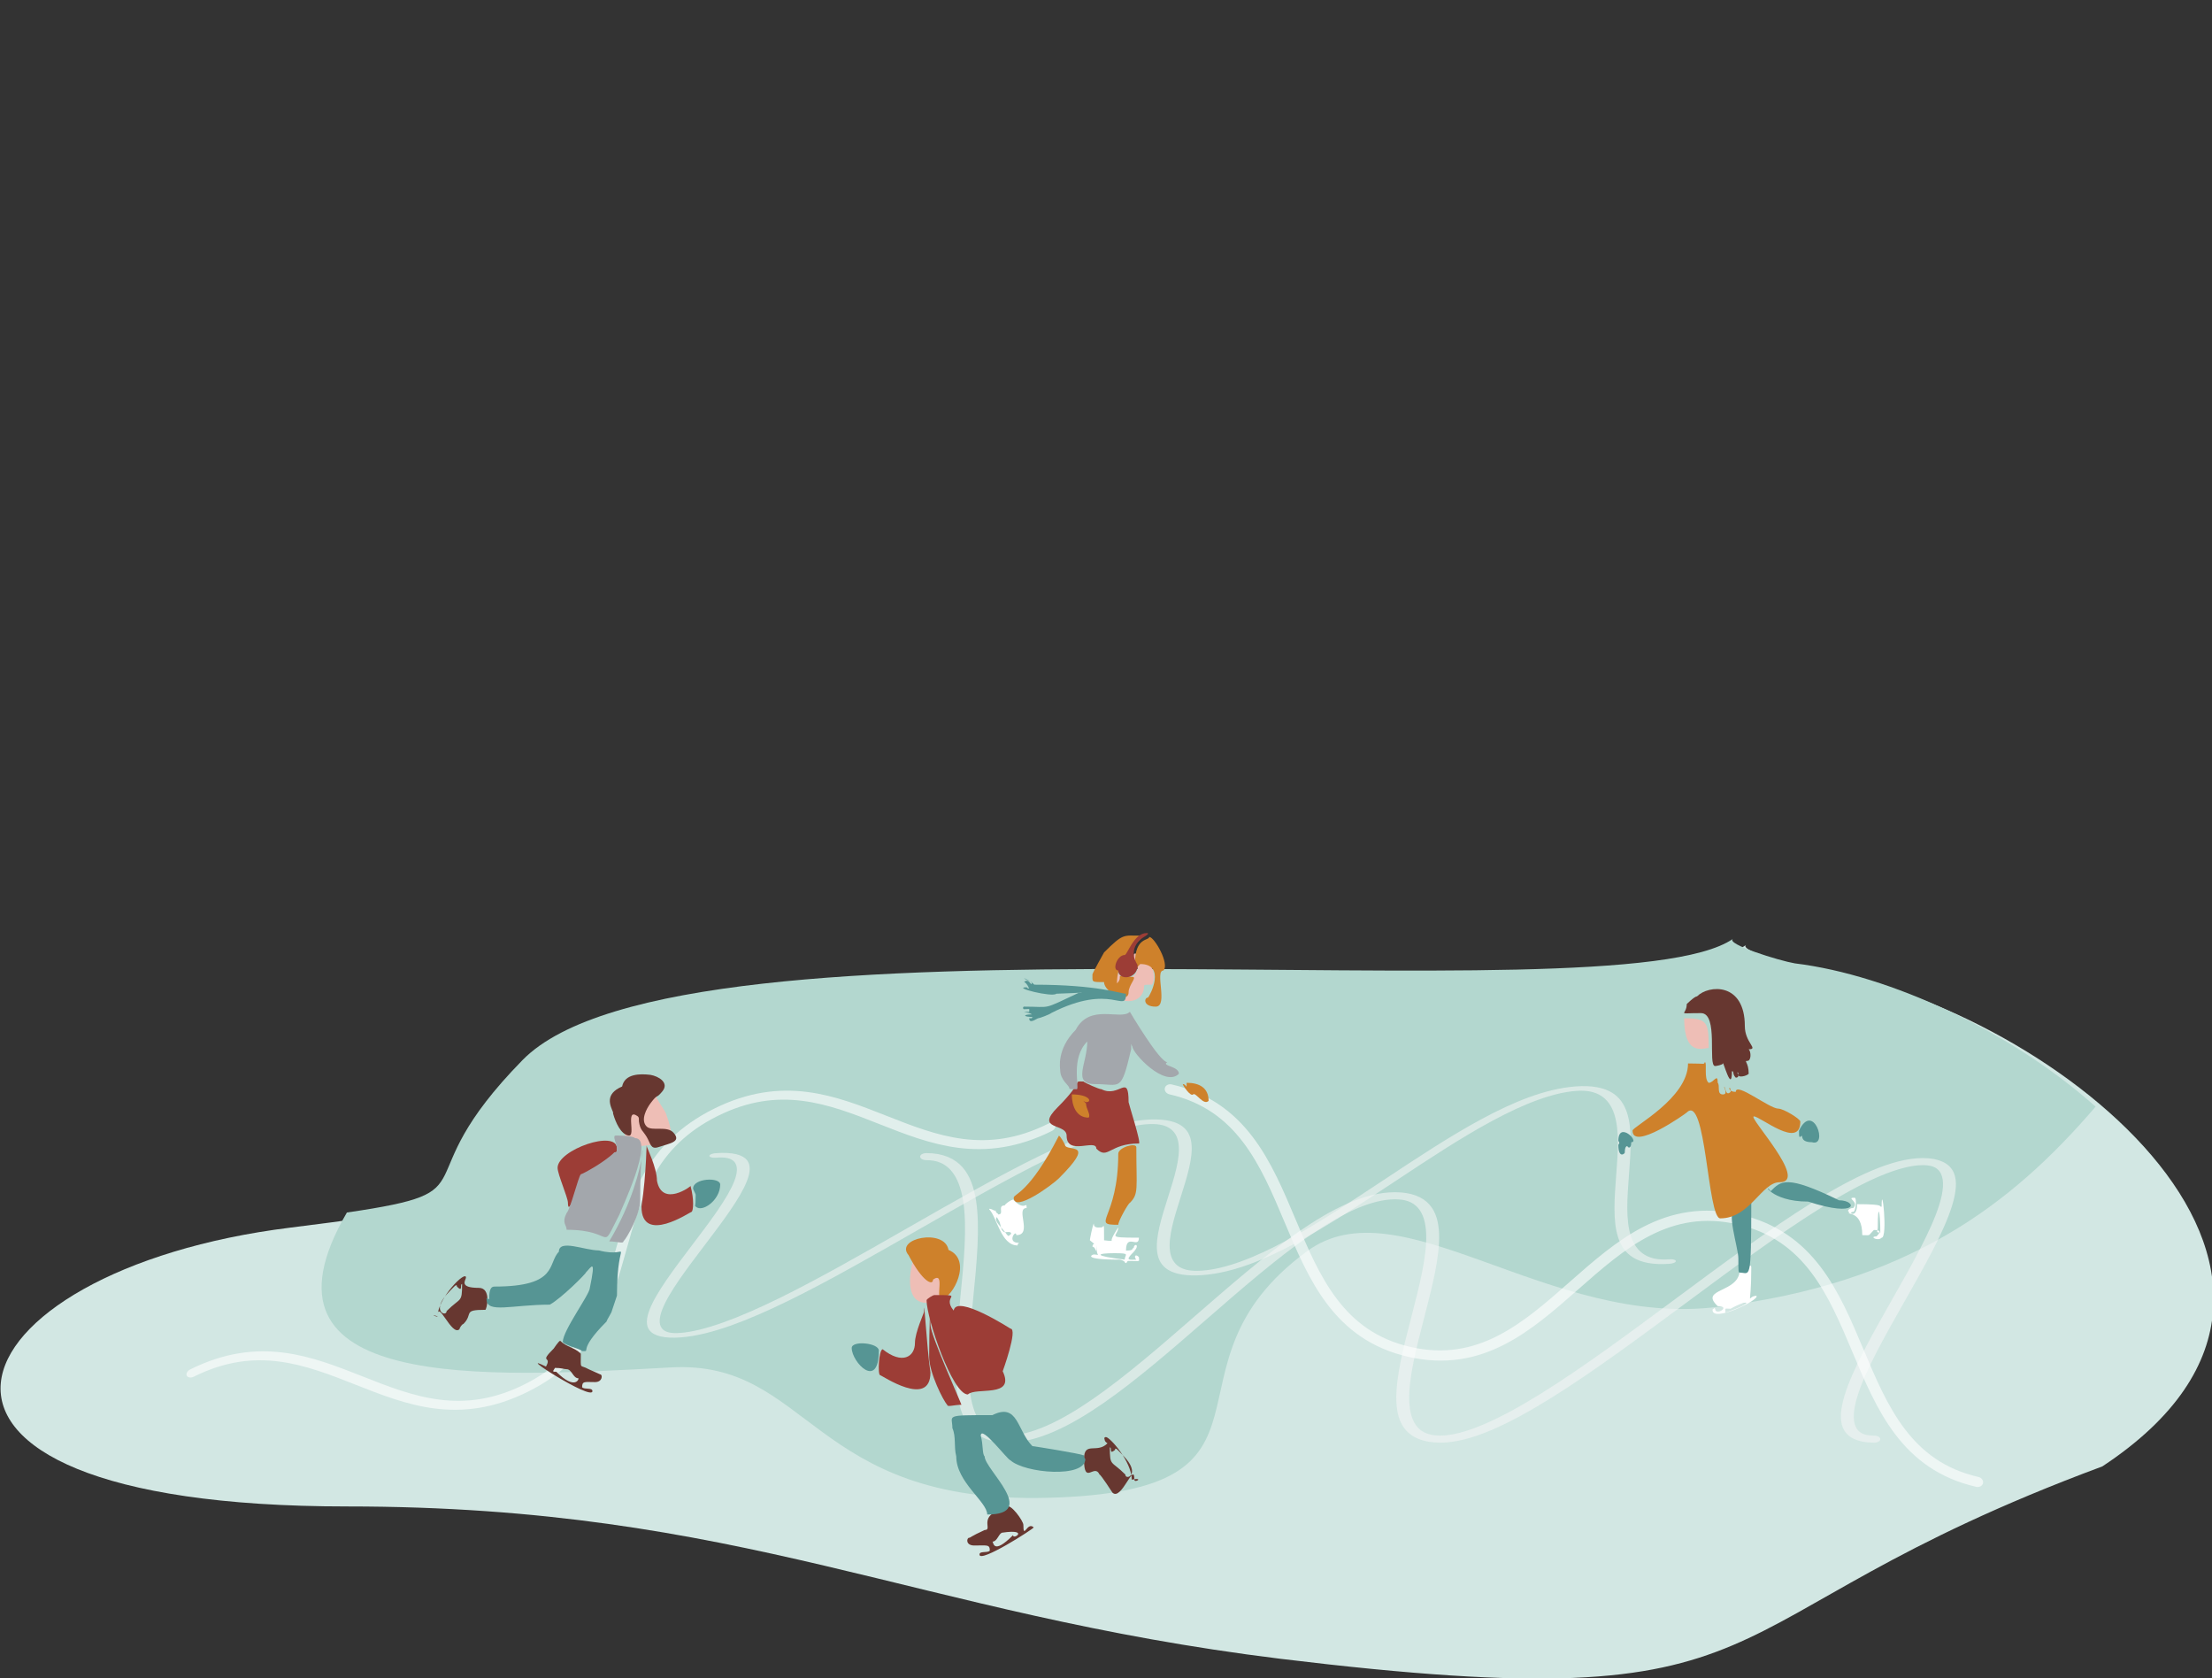
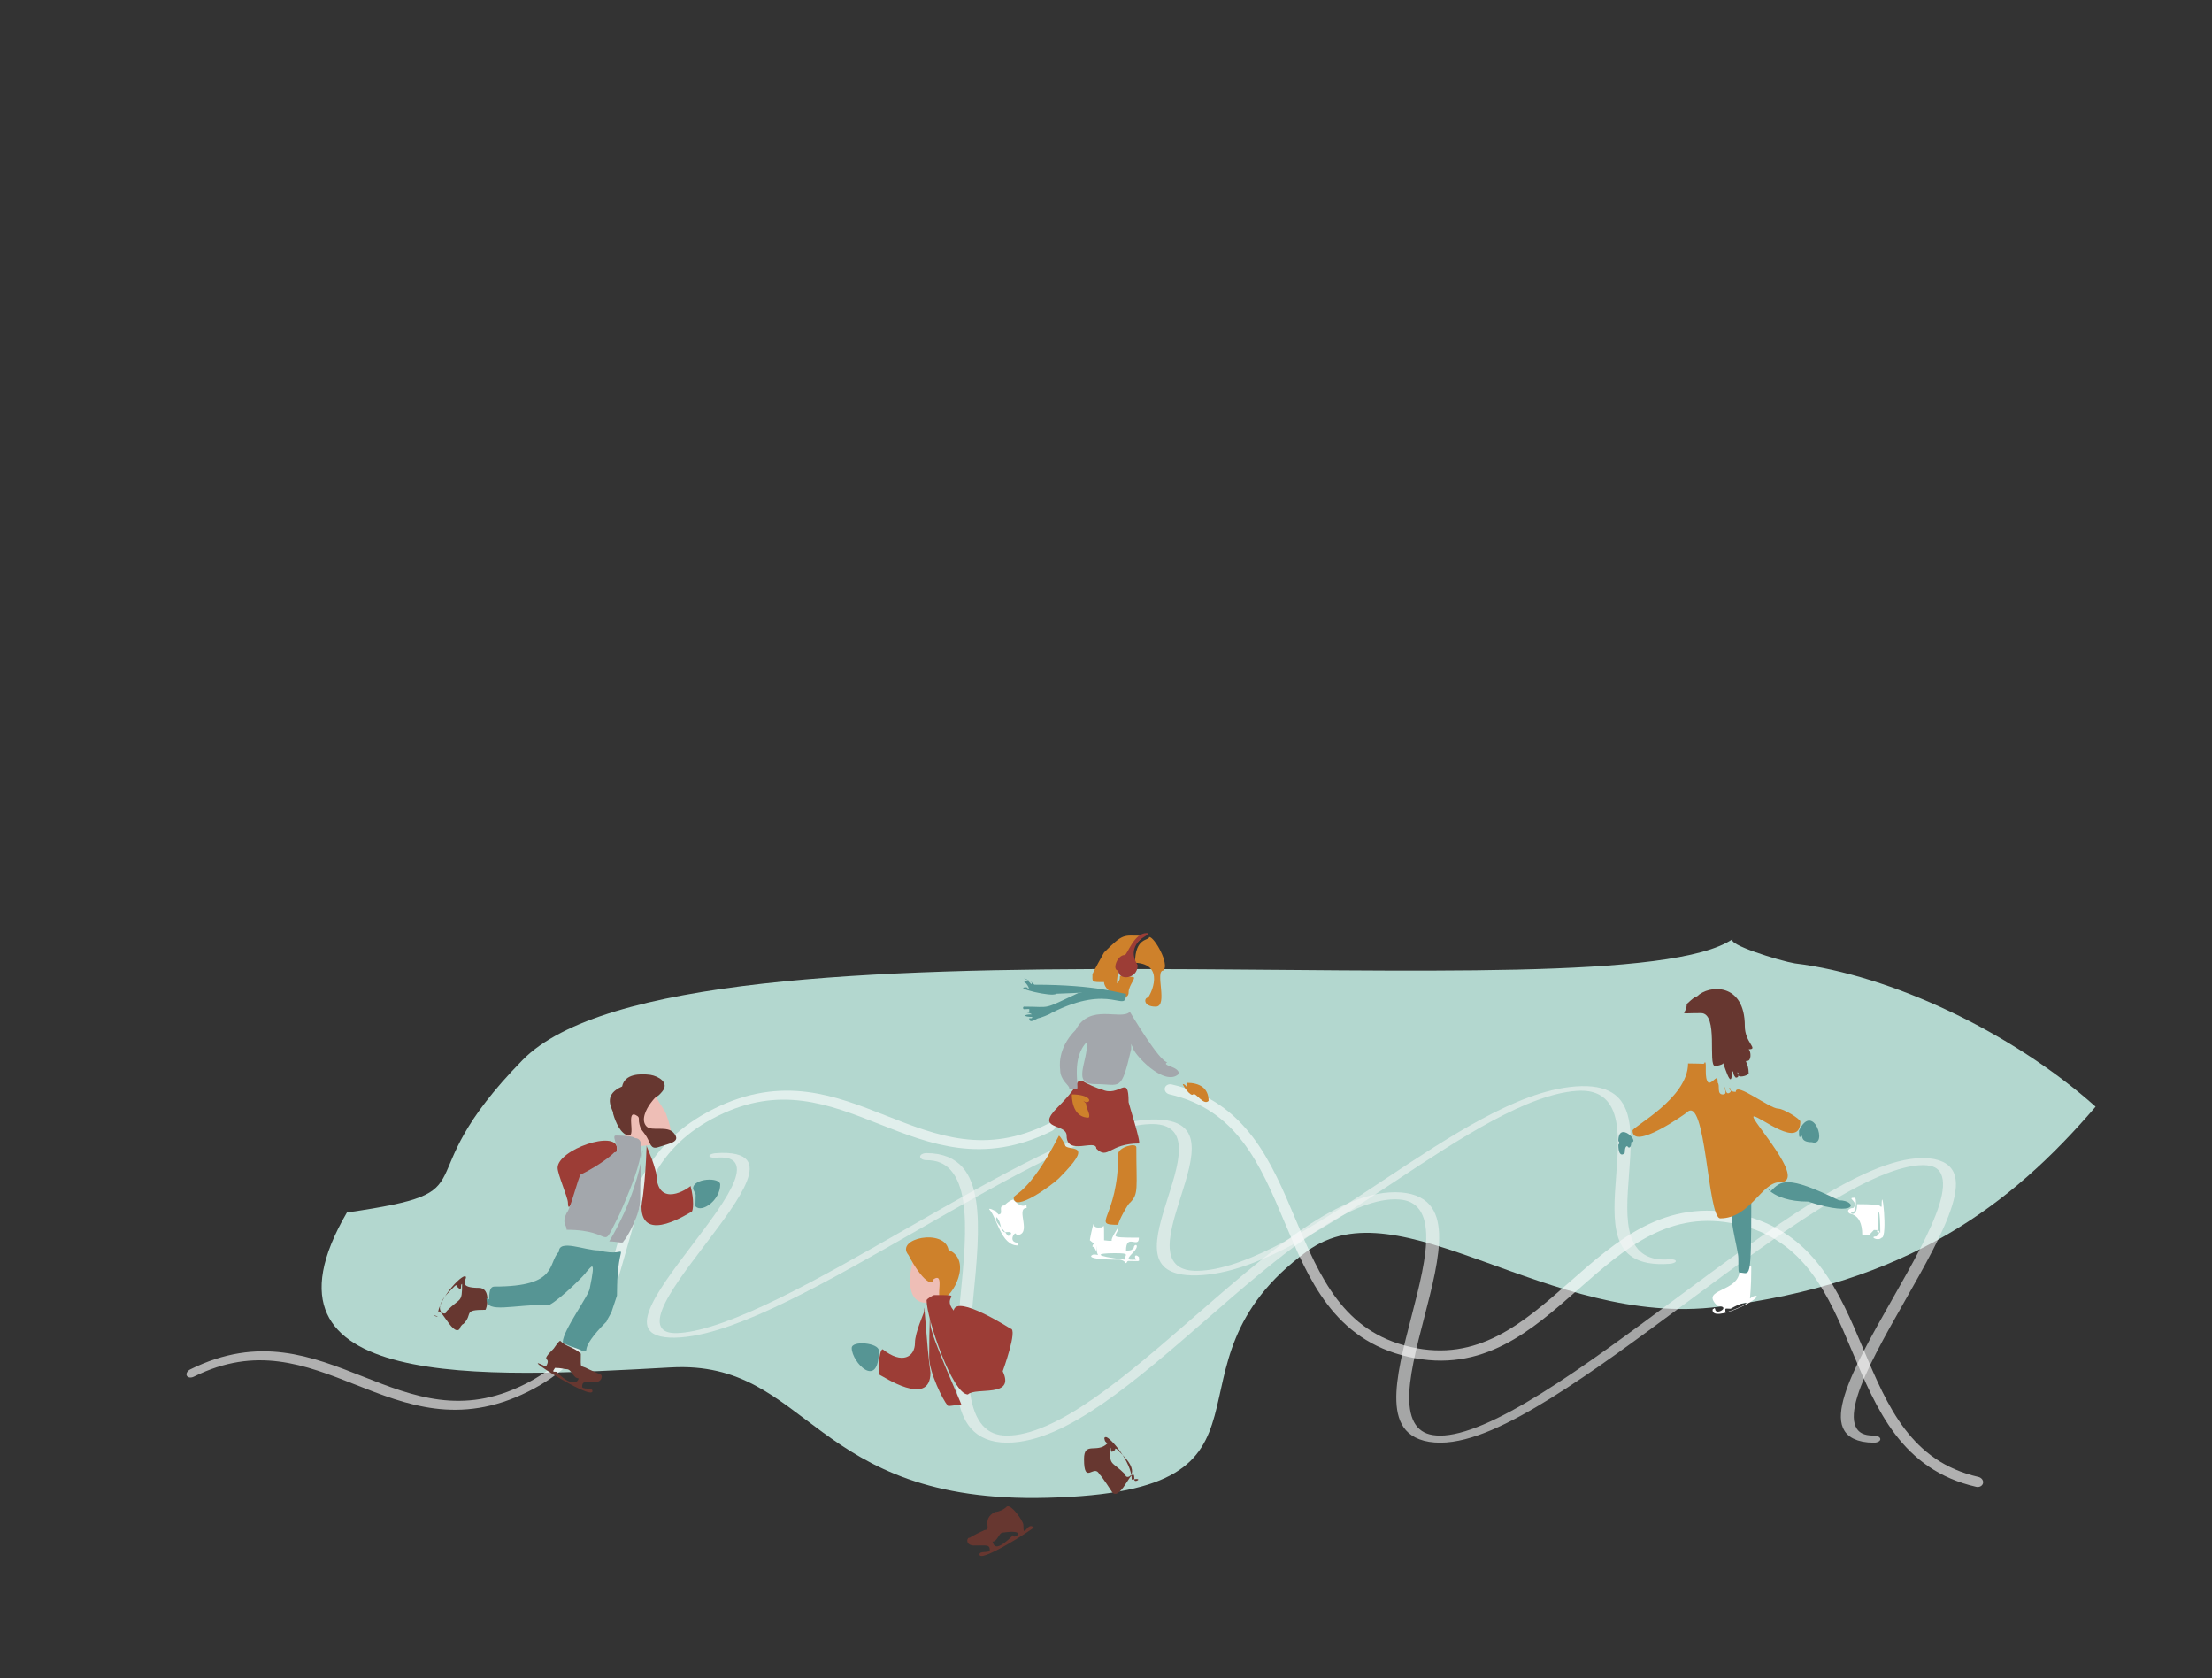
<svg xmlns="http://www.w3.org/2000/svg" id="etfsuwf7l7no1" viewBox="0 0 171.4 130" shape-rendering="geometricPrecision" text-rendering="geometricPrecision" width="171.4" height="130">
  <rect x="0" y="0" width="171.4" height="130" fill="#333333" stroke="none" />
  <style>#etfsuwf7l7no9_to {animation: etfsuwf7l7no9_to__to 8000ms linear infinite normal forwards}@keyframes etfsuwf7l7no9_to__to { 0% {transform: translate(44.4px,95.729px)} 50% {transform: translate(130.071px,85.873px)} 97.5% {transform: translate(44.4px,95.729px)} 100% {transform: translate(44.4px,95.729px)} }#etfsuwf7l7no9_ts {animation: etfsuwf7l7no9_ts__ts 8000ms linear infinite normal forwards}@keyframes etfsuwf7l7no9_ts__ts { 0% {transform: scale(1,1)} 47.5% {transform: scale(1,1)} 50% {transform: scale(-1,1)} 90% {transform: scale(-1,1)} 97.5% {transform: scale(1,1)} 100% {transform: scale(1,1)} }#etfsuwf7l7no21_ts {animation: etfsuwf7l7no21_ts__ts 8000ms linear infinite normal forwards}@keyframes etfsuwf7l7no21_ts__ts { 0% {transform: translate(85.2px,85.787px) scale(1,1);animation-timing-function: cubic-bezier(0.42,0,0.58,1)} 12.5% {transform: translate(85.2px,85.787px) scale(-1,1);animation-timing-function: cubic-bezier(0.42,0,0.58,1)} 25% {transform: translate(85.2px,85.787px) scale(1,1);animation-timing-function: cubic-bezier(0.42,0,0.58,1)} 47.5% {transform: translate(85.2px,85.787px) scale(1,1);animation-timing-function: cubic-bezier(0.42,0,0.58,1)} 50% {transform: translate(85.2px,85.787px) scale(1,1);animation-timing-function: cubic-bezier(0.42,0,0.58,1)} 62.5% {transform: translate(85.2px,85.787px) scale(-1,1);animation-timing-function: cubic-bezier(0.42,0,0.58,1)} 75% {transform: translate(85.2px,85.787px) scale(1,1)} 100% {transform: translate(85.2px,85.787px) scale(1,1)} }#etfsuwf7l7no36_to {animation: etfsuwf7l7no36_to__to 8000ms linear infinite normal forwards}@keyframes etfsuwf7l7no36_to__to { 0% {transform: translate(135px,89.55px)} 15% {transform: translate(118.034px,105.942px)} 40% {transform: translate(118.034px,105.942px)} 42.5% {transform: translate(118.034px,105.942px)} 60% {transform: translate(82.417px,104.196px)} 100% {transform: translate(135px,89.55px)} }#etfsuwf7l7no36_ts {animation: etfsuwf7l7no36_ts__ts 8000ms linear infinite normal forwards}@keyframes etfsuwf7l7no36_ts__ts { 0% {transform: scale(1,1)} 5% {transform: scale(0.481,1)} 15% {transform: scale(0.481,1)} 17.5% {transform: scale(1,1)} 67.5% {transform: scale(1,1)} 70% {transform: scale(-1,1)} 90% {transform: scale(-1,1)} 100% {transform: scale(1,1)} }#etfsuwf7l7no47_to {animation: etfsuwf7l7no47_to__to 8000ms linear infinite normal forwards}@keyframes etfsuwf7l7no47_to__to { 0% {transform: translate(77.1px,108.171px)} 12.5% {transform: translate(77.1px,108.171px)} 15% {transform: translate(77.1px,108.171px)} 25% {transform: translate(77.1px,108.171px)} 27.5% {transform: translate(77.1px,108.171px)} 40% {transform: translate(116.2px,109.829px)} 42.5% {transform: translate(116.2px,109.829px)} 60% {transform: translate(80.583px,108.083px)} 70% {transform: translate(80.583px,108.083px)} 72.5% {transform: translate(80.583px,108.083px)} 100% {transform: translate(77.1px,108.171px)} }#etfsuwf7l7no47_ts {animation: etfsuwf7l7no47_ts__ts 8000ms linear infinite normal forwards}@keyframes etfsuwf7l7no47_ts__ts { 0% {transform: scale(1,1)} 25% {transform: scale(1,1)} 27.5% {transform: scale(-1,1)} 37.5% {transform: scale(-1,1)} 40% {transform: scale(1,1)} 70% {transform: scale(1,1)} 72.5% {transform: scale(-1,1)} 87.5% {transform: scale(-1,1)} 100% {transform: scale(1,1)} }</style>
  <g id="etfsuwf7l7no2">
-     <path id="etfsuwf7l7no3" d="M135.3,73.2C126.1,79.6,53.9,69.9,41.5,82.6C30.8,93.6,41.6,92.7,22.5,95.1C-4.1,98.4,-12.2,116.7,26.9,116.7C57.5,116.7,70.8,125,99.2,128.5C140.3,133.5,130.3,125.7,162.9,113.6C185.8,98.5,157.8,77.3,140.1,75.1C138.9,74.9,134.7,73.6,135.3,73.2Z" clip-rule="evenodd" fill="rgb(210,231,227)" fill-rule="evenodd" stroke="none" stroke-width="1" />
    <path id="etfsuwf7l7no4" d="M135.3,73.2C126.1,79.6,53.9,69.9,41.5,82.6C32,92.3,39.5,92.7,27.9,94.4C19.8,108.3,38.5,107.2,53,106.4C63.8,105.8,63.8,117,82.2,116.5C102.2,116,90,106.4,102.3,97.4C109.5,92.1,121,103.4,134.2,101.7C148.8,99.9,156.8,93.9,163.4,86.2C156.9,80.4,147.5,76,140.1,75.1C138.9,74.9,134.7,73.6,135.3,73.2Z" transform="matrix(1 0 0 1 -1.02 -0.47)" clip-rule="evenodd" fill="rgb(179,215,207)" fill-rule="evenodd" stroke="none" stroke-width="1" />
    <path id="etfsuwf7l7no5" d="M23.347,41.93C31.741,41.93,21.184,81.791,29.577,81.791C37.971,81.791,51.256,47.449,59.65,47.449C68.044,47.449,54.77,81.791,63.152,81.791C71.535,81.791,92.145,42.63,100.55,42.63C108.955,42.63,88.345,81.791,96.75,81.791" transform="matrix(1 0 0 0.549 48.45 66.582)" fill="none" stroke="rgb(244,245,246)" stroke-width="1" stroke-opacity="0.59" stroke-linecap="round" stroke-linejoin="round" />
    <path id="etfsuwf7l7no6" d="M12.79,40C25.19,40,25.19,60,37.59,60C49.99,60,50,40,62.4,40C74.8,40,74.8,60,87.21,60" transform="matrix(0.818 -0.407 0.28 0.563 -6.781 89.05)" fill="none" stroke="rgb(255,255,255)" stroke-width="1" stroke-opacity="0.61" stroke-linecap="round" stroke-linejoin="round" />
    <path id="etfsuwf7l7no7" d="M12.79,40C25.19,40,25.19,60,37.59,60C49.99,60,50,40,62.4,40C74.8,40,74.8,60,87.21,60" transform="matrix(-0.887 -0.203 0.175 -0.765 157.558 147.994)" fill="none" stroke="rgb(255,255,255)" stroke-width="1" stroke-opacity="0.61" stroke-linecap="round" stroke-linejoin="round" />
    <path id="etfsuwf7l7no8" d="M23.347,41.93C31.741,41.93,21.184,81.791,29.577,81.791C37.971,81.791,51.256,47.449,59.65,47.449C68.044,47.449,54.77,81.791,63.152,81.791C71.535,81.791,92.145,42.63,100.55,42.63C108.955,42.63,88.345,81.791,96.75,81.791" transform="matrix(-0.992 0.077 -0.027 -0.348 153.649 110.522)" fill="none" stroke="rgb(244,245,246)" stroke-width="1" stroke-opacity="0.59" stroke-linecap="round" stroke-linejoin="round" />
  </g>
  <g id="etfsuwf7l7no9_to" transform="translate(44.4,95.729)">
    <g id="etfsuwf7l7no9_ts" transform="scale(1,1)">
      <g id="etfsuwf7l7no9" transform="translate(-44.4,-95.729)">
        <g id="etfsuwf7l7no10" transform="matrix(1 0 0 1 -10.794 -12.533)">
          <path id="etfsuwf7l7no11" d="M59.8,97.8L61.3,96.4L61.3,96.6C61.4,97.4,62.3,98.5,62.4,98.8C62.5,99.2,63.5,101.2,61.7,101.2C60.4,101.2,59.2,101.9,59.2,100.1C59.3,99.4,59.3,98.3,59.8,97.8Z" clip-rule="evenodd" fill="rgb(238,190,182)" fill-rule="evenodd" stroke="none" stroke-width="1" />
          <path id="etfsuwf7l7no12" d="M60.2,99C59.2,98.3,60.1,100.6,59.5,100.5C58.9,100.4,58.5,99.5,58.3,98.8L58.3,98.7C58.1,98.2,57.6,97.3,59,96.7C59.2,95.7,60.4,95.7,61.2,95.8C61.8,95.9,62.7,96.4,62.1,97.1C61.6,97.7,61.8,97.2,61.2,98C60.9,98.4,60.4,99.3,60.9,99.8C61.3,100.2,62.5,99.7,63,100.3C63.6,101,62.7,101.1,61.8,101.4C61.2,101.6,61.2,101.1,60.9,100.6C60.6,100.1,60.4,100.1,60.3,99.4C60.3,99.1,60.3,99.1,60.2,99Z" clip-rule="evenodd" fill="rgb(103,55,48)" fill-rule="evenodd" stroke="none" stroke-width="1" />
          <path id="etfsuwf7l7no13" d="M54,103C54,103.5,54.8,105.3,54.8,105.7C54.8,107,55.7,104,55.8,103.9C55.8,103.7,58.6,103,58.6,101.5C58.6,100,54,101.6,54,103Z" clip-rule="evenodd" fill="rgb(156,61,54)" fill-rule="evenodd" stroke="none" stroke-width="1" />
          <path id="etfsuwf7l7no14" d="M64.4,106.4C64.5,106.3,64.6,105.5,64.3,104.4C64.4,104.4,62.1,106.1,61.7,104C61.7,103,60.9,101.4,60.9,101.3C60.9,100.6,60.9,103.4,60.5,106C60.5,109,64.3,106.4,64.4,106.4Z" clip-rule="evenodd" fill="rgb(156,61,54)" fill-rule="evenodd" stroke="none" stroke-width="1" />
          <path id="etfsuwf7l7no15" d="M44.7,114.5C44.7,113.1,45.8,116.1,46.4,115.5C46.4,115.4,46.6,115.1,46.7,115.1C47.5,114.3,46.6,114,48.4,114C48.5,114,48.9,112.3,47.9,112.3C46.3,112.3,46.9,111.7,46.9,111.5C46.9,110.9,44.7,113.1,44.7,114.5C44,114.3,44.7,114.6,44.7,114.5ZM46.6,112C46.6,113.5,46.5,113,45.4,114.1C45.4,114.6,44.1,114.1,45.6,112.6C45.9,112.3,46.2,111.9,46.2,112.2C46.7,112.7,46.4,112,46.6,112Z" clip-rule="evenodd" fill="rgb(103,55,48)" fill-rule="evenodd" stroke="none" stroke-width="1" />
          <path id="etfsuwf7l7no16" d="M56.7,120.3C56.7,120,56.1,120.2,55.9,120C55.9,119.5,56.1,119.6,56.9,119.6C57.5,119.6,57.5,119,57.3,119C57.3,119,56.4,118.6,56.4,118.6C55.7,118.2,55.8,118.7,55.8,117.4C55.3,116.9,54.7,116.9,54.2,116.4C54.1,116.4,53.7,117,53.7,117C52.5,118.2,53.6,117.5,53.1,118.4C50.5,117.1,56.7,121.1,56.7,120.3ZM53.8,118.5C54.3,118.5,54.5,118.6,54.7,118.6C55.1,118.6,55.2,119.3,55.6,119.3C55.7,119.3,55.4,120.3,53.9,118.8C53.6,118.8,53.6,118.8,53.8,118.5Z" clip-rule="evenodd" fill="rgb(103,55,48)" fill-rule="evenodd" stroke="none" stroke-width="1" />
          <path id="etfsuwf7l7no17" d="M48.5,113.2C48.5,114.3,50.5,113.6,53.4,113.6C54.3,113.1,56.2,111.2,56.2,111.1C56.6,110.7,57,109.9,56.5,112.3C56.5,112.8,54.4,115.6,54.4,116.5C54.7,116.8,55.7,117,55.9,117.2C56.7,117.2,55.4,117.3,57.8,114.9C57.8,114.8,58.2,114.2,58.2,114.1C58.2,114.1,58.6,112.9,58.6,112.9C58.6,107.9,59.9,110.1,57.2,109.4C56.1,109.4,54.1,108.5,54.1,109.5C53.2,110.4,54.1,112.2,49.1,112.2C48.7,112.2,48.7,112.8,48.7,113.2C48.4,113,48.5,113.1,48.5,113.2Z" clip-rule="evenodd" fill="rgb(86,149,148)" fill-rule="evenodd" stroke="none" stroke-width="1" />
          <path id="etfsuwf7l7no18" d="M64.7,106C65.2,106.5,66.6,105.5,66.6,104.3C66.6,103.7,64.5,103.8,64.5,104.6C64.5,104.7,64.7,105,64.7,105.1C64.7,106.2,64.6,105.9,64.7,106Z" clip-rule="evenodd" fill="rgb(86,149,148)" fill-rule="evenodd" stroke="none" stroke-width="1" />
          <path id="etfsuwf7l7no19" d="M58,108.7C58.6,108.7,59.1,108.9,59.1,108.7C59.4,108.4,60.4,106.6,60.4,105.5C60.4,98,61.6,102.7,58,108.7Z" clip-rule="evenodd" fill="rgb(163,167,172)" fill-rule="evenodd" stroke="none" stroke-width="1" />
          <path id="etfsuwf7l7no20" d="M54.7,107.8C58.6,107.8,57.2,109.7,58.8,106.6C58.8,106.5,61.6,100.7,60,100.7C59.8,100.5,58.7,100.5,58.5,100.5C58.1,100.5,59,101.8,58.4,101.8C57.6,102.6,55.9,103.5,55.8,103.5C55.6,103.7,55,106.2,54.7,106.5C54.3,107.3,54.7,107.4,54.7,107.8Z" clip-rule="evenodd" fill="rgb(163,167,172)" fill-rule="evenodd" stroke="none" stroke-width="1" />
        </g>
      </g>
    </g>
  </g>
  <g id="etfsuwf7l7no21_ts" transform="translate(85.2,85.787) scale(1,1)">
    <g id="etfsuwf7l7no21" transform="translate(-85.2,-85.787)">
      <g id="etfsuwf7l7no22" transform="matrix(1 0 0 1 76.65 72.281)">
        <path id="etfsuwf7l7no23" d="M1.9,20.5C1.9,21.7,4.9,19.5,5.4,19C8.2,16.2,6.3,16.9,5.9,16.5C5.9,16.4,5.5,15.7,5.4,15.7C3.1,20.2,1.9,20.2,1.9,20.5Z" clip-rule="evenodd" fill="rgb(206,129,43)" fill-rule="evenodd" stroke="none" stroke-width="1" />
        <path id="etfsuwf7l7no24" d="M10,22.6C10,22.3,10.8,20.9,10.9,20.9C11.6,20.2,11.4,19.8,11.4,16.6C11.4,16.2,10,16.6,10,17.1C10,22.2,7.8,22.6,10,22.6Z" clip-rule="evenodd" fill="rgb(206,129,43)" fill-rule="evenodd" stroke="none" stroke-width="1" />
        <path id="etfsuwf7l7no25" d="M6,15.7C6,17.3,8.3,15.9,8.3,16.7C9.2,17.6,9.3,16.3,11.6,16.3C11.8,16.3,10.8,13.2,10.8,13.1C10.8,10.8,10.1,12.8,8.7,12.1C8.5,12.1,7.4,11.6,7.3,11.5C6.4,11.5,7.5,11.3,5.3,13.5C3.5,15.3,6,14.7,6,15.7Z" clip-rule="evenodd" fill="rgb(156,61,54)" fill-rule="evenodd" stroke="none" stroke-width="1" />
-         <path id="etfsuwf7l7no26" d="M9.6,4.2C9.6,5.6,12,5.7,12,4.1C12,4,12.1,4,12.6,4C12.8,3.8,13,2.8,12,1.8C11.8,1.8,11.2,1.4,11.2,1.7C11.2,1.7,11.2,1.9,11.1,2C11.2,2,11.7,2.7,11.4,3C11.4,3.5,10,3.9,10,2.9C10,3.4,9.6,4,9.6,4.2Z" clip-rule="evenodd" fill="rgb(238,190,182)" fill-rule="evenodd" stroke="none" stroke-width="1" />
        <path id="etfsuwf7l7no27" d="M11.1,3.4C9.5,3.2,10.5,3.3,9.9,3.9C9.9,1.2,12.6,0.2,11.7,0.2C10.4,0.2,10.4,-0,8.9,1.5C8.9,1.5,8,3.1,8,3.2C8,3.8,7.9,3.8,8.9,3.8C8.9,4.6,10.8,5.5,10.8,4.6C10.8,4,11.5,3.4,11.1,3.4Z" fill="rgb(206,129,43)" stroke="none" stroke-width="1" />
-         <path id="etfsuwf7l7no28" d="M12.4,0.3C12.4,0.6,11.3,0.3,11.3,2.3C11.6,2.9,11.1,3,11.7,2.4C13.7,2.4,12.5,4.8,12.3,5C12,5,11.9,5.7,12.9,5.7C13.9,5.7,12.8,2.9,13.5,2.9C14,2.4,12.8,0.3,12.4,0.3Z" fill="rgb(206,129,43)" stroke="none" stroke-width="1" />
+         <path id="etfsuwf7l7no28" d="M12.4,0.3C12.4,0.6,11.3,0.3,11.3,2.3C13.7,2.4,12.5,4.8,12.3,5C12,5,11.9,5.7,12.9,5.7C13.9,5.7,12.8,2.9,13.5,2.9C14,2.4,12.8,0.3,12.4,0.3Z" fill="rgb(206,129,43)" stroke="none" stroke-width="1" />
        <path id="etfsuwf7l7no29" d="M12.2,0C11.2,0,10.7,1.7,10.5,1.7C9.9,1.7,9.5,2.9,10,2.9C10,3.7,11.5,3.6,11.5,2.5C11.5,2.4,10.7,1.5,11.7,0.5C11.8,0.4,12.6,0,12.2,0Z" clip-rule="evenodd" fill="rgb(156,61,54)" fill-rule="evenodd" stroke="none" stroke-width="1" />
        <path id="etfsuwf7l7no30" d="M5.5,10.6C5.5,11.4,6.2,11.8,6.2,12C6.2,12.1,6.3,12.1,6.8,12.1C7,11.9,6.3,9.7,7.6,8.4C7.6,10.1,6.4,11.7,8.2,11.7C10.2,11.7,10.2,12.4,11,9C11,8.3,11,8.7,11.1,8.8C11.1,9.3,13.6,12,14.7,10.9C14.7,10.3,13.3,10.3,13.8,10C13.2,10,10.9,6.1,10.9,6.1C10.2,6.8,7.8,5.4,6.7,7.5C5.2,9,5.5,10.5,5.5,10.6Z" clip-rule="evenodd" fill="rgb(163,167,172)" fill-rule="evenodd" stroke="none" stroke-width="1" />
        <path id="etfsuwf7l7no31" d="M11.6,23.6C8.9,23.6,10,23.5,10,22.8C10,22.8,9.4,23.7,9.5,23.8C9.5,23.9,9,23.8,8.9,23.8C8.9,22.2,8.9,22.8,8.7,22.8C8.5,22.8,8.1,22.9,8.1,22.5C8,22.7,7.8,23.7,7.8,23.8C8.4,24.3,8,23.9,8,24.3C8.3,24.3,8.3,25.1,8.3,24.2C8.3,25.2,8.7,24.9,8.1,24.9C8,24.9,7.1,25.3,10.1,25.3C10.2,25.3,10.5,25.4,10.5,25.5C10.7,25.7,10.6,25.4,10.8,25.4C11.8,25.4,11.6,25.5,11.6,25.1C11.3,24.8,11.2,25.1,11.4,25.3C10.9,25.3,10.5,25.4,11.1,24.8C11.8,24.1,11.2,24,11.2,24.4C11,24.4,11.3,24.6,10.6,24.6C10.6,23.2,11.6,24.5,11.6,23.6ZM9.7,24.8C11,24.8,10.5,24.9,10.5,25.3C8,25,8.3,24.8,9.7,24.8Z" fill="rgb(255,255,255)" stroke="none" stroke-width="1" />
        <path id="etfsuwf7l7no32" d="M0,21.4C0.6,22,0.9,24.2,2.2,24.2C2.2,24,2.4,24,2.3,24C1.3,24,2.1,22.9,2.1,23.4C3.4,23.4,2,21.3,2.9,21.3C2.9,20.7,2.8,21.6,1.9,20.7C1.9,20.5,1.2,21,1.2,21.1C0.6,21.1,1.2,21.8,0.7,21.8C0.7,21.7,0.5,21.7,0.5,21.5C0.5,21.5,0.5,21.5,0.4,21.5C0.2,21.4,0,21.3,0,21.4ZM1.7,23.3C1.4,23.6,1.5,23.4,1.4,23.4C1,22.8,0.3,22.3,0.6,22C0.6,22.1,0.7,22.1,0.7,22.2C0.9,22.4,0.9,23.1,1.1,23.1C1.1,23.3,1.7,23,1.7,23.3Z" clip-rule="evenodd" fill="rgb(255,255,255)" fill-rule="evenodd" stroke="none" stroke-width="1" />
        <path id="etfsuwf7l7no33" d="M15,11.7C15,11.8,15.6,12.7,15.8,12.5C16,12.3,16.6,13.4,17,13C17,12,16.3,11.6,15.3,11.6C15.3,12.2,15.3,11.7,15,11.7Z" clip-rule="evenodd" fill="rgb(206,129,43)" fill-rule="evenodd" stroke="none" stroke-width="1" />
        <path id="etfsuwf7l7no34" d="M7.5,13.2C7.1,12.8,7.4,13.1,7.5,13.1C8,13.1,7.8,12.5,6.4,12.5C6.4,13.3,6.7,14.3,7.7,14.3C7.9,14.1,7.5,13.6,7.5,13.2Z" clip-rule="evenodd" fill="rgb(206,129,43)" fill-rule="evenodd" stroke="none" stroke-width="1" />
        <path id="etfsuwf7l7no35" d="M2.7,3.8C2.9,3.8,3.3,4.6,2.9,4.2C1.7,4.2,4.9,5,5.2,4.7C5.3,4.7,7.9,4.6,7,4.6C4,6,4.9,5.7,2.7,5.7C2.6,5.7,2.6,5.9,2.7,5.9C3.2,5.9,3.1,5.8,3.1,6.1C2.2,6.1,3.1,6.1,3.3,6.3C2.6,6.3,2.6,6.5,3.4,6.5C3.4,6.5,3.3,6.5,3.3,6.6C3.3,6.6,3.2,6.6,3.1,6.6C3.1,7.1,3.7,6.6,3.8,6.6C3.9,6.6,4.7,6.3,4.8,6.2C9.5,3.8,10.6,6.3,10.6,4.7C10.2,4.7,8.4,4,3.5,4C3,3.5,2.1,3.3,3.3,3.8C3.3,4.3,3.1,3.4,2.7,3.8Z" clip-rule="evenodd" fill="rgb(86,149,148)" fill-rule="evenodd" stroke="none" stroke-width="1" />
      </g>
    </g>
  </g>
  <g id="etfsuwf7l7no36_to" transform="translate(135,89.55)">
    <g id="etfsuwf7l7no36_ts" transform="scale(1,1)">
      <g id="etfsuwf7l7no36" transform="translate(-135,-89.55)">
        <g id="etfsuwf7l7no37" transform="matrix(1 0 0 1 125.4 76.683)">
-           <path id="etfsuwf7l7no38" d="M7,4.5C7,2.5,6.9,2.2,5.1,2.2C5.1,5.2,6.6,4.5,7,4.5Z" clip-rule="evenodd" fill="rgb(238,190,182)" fill-rule="evenodd" stroke="none" stroke-width="1" />
          <path id="etfsuwf7l7no39" d="M7.7,24.5C8.8,24.5,7.5,25.3,7.5,24.7C7.5,24.7,7.4,24.6,7.4,24.7C7.4,24.7,7.3,24.7,7.3,24.8C7.3,25.8,11,24,10.7,23.7C9.9,23.7,10.3,24.9,10.3,21.5C10.3,21.1,10,21.7,9.4,21.7C9.4,23.5,6.2,23.1,7.7,24.5ZM8.3,25C8.3,24.6,8.2,24.7,8.7,24.7C10.1,23.9,10.7,24.2,8.3,25Z" clip-rule="evenodd" fill="rgb(255,255,255)" fill-rule="evenodd" stroke="none" stroke-width="1" />
          <path id="etfsuwf7l7no40" d="M18.9,19C19.6,19,19.3,19.1,19.8,18.6C20.4,18.6,20.3,18.8,20,19.1C19.4,19.1,20.1,19.5,20.4,19.2C20.9,19.2,20.4,14.7,20.4,16.8C20.1,16.8,20.8,16.6,18.5,16.6C18.5,17.8,17.7,17.2,18.2,17.2C18.4,17.2,18.5,16.1,18.3,16.1C17.6,16.1,18.7,16.4,18.2,16.9C17.8,16.9,17.7,17.2,17.9,17.2C17.6,17.5,18.9,17,18.9,19ZM20.3,18.8C19.9,18.8,20.1,18.7,20.1,18.4C20.1,16.4,20.3,17.1,20.3,18.8ZM20,19.3L20,19.3L20,19.3Z" clip-rule="evenodd" fill="rgb(255,255,255)" fill-rule="evenodd" stroke="none" stroke-width="1" />
          <path id="etfsuwf7l7no41" d="M9.3,20.8C9.3,21.8,9.3,21.9,9.4,21.9C10.2,21.9,10.3,22.8,10.3,16.4C9.9,16.4,9.9,16.8,9.5,16.8C9.3,17,9.3,16.8,9.1,17C8.3,17,9.3,20,9.3,20.8Z" clip-rule="evenodd" fill="rgb(86,149,148)" fill-rule="evenodd" stroke="none" stroke-width="1" />
          <path id="etfsuwf7l7no42" d="M14.7,16.4C18.7,17.7,18.5,16.3,17.1,16.3C13,14.3,12.6,14.8,11.8,15.6C11.2,14.8,11.7,16.4,14.7,16.4Z" clip-rule="evenodd" fill="rgb(86,149,148)" fill-rule="evenodd" stroke="none" stroke-width="1" />
          <path id="etfsuwf7l7no43" d="M0,12C0,13.1,0.5,12.7,0.5,12.6C0.5,12.5,0.5,12.1,0.7,12.1C0.7,12.2,1,12.4,1,11.8C1.7,11.8,0,10.1,0,11.7C0.1,11.8,0.1,11.9,0,12Z" clip-rule="evenodd" fill="rgb(86,149,148)" fill-rule="evenodd" stroke="none" stroke-width="1" />
          <path id="etfsuwf7l7no44" d="M14,10.9C14,11.4,14,11.5,14.2,11.3C14.3,11.3,14.1,11.8,15,11.8C16.3,12.2,15.1,8.6,14,10.9C14,10.8,14,10.8,14,10.9Z" clip-rule="evenodd" fill="rgb(86,149,148)" fill-rule="evenodd" stroke="none" stroke-width="1" />
          <path id="etfsuwf7l7no45" d="M6.4,1.8C7.8,1.8,6.9,5.9,7.5,5.9C7.6,5.9,8.1,5.8,8.1,5.7C8.1,5.4,8.8,8.1,8.8,6.3C9,6.3,8.8,6.5,9.1,6.8C9.4,6.8,9.3,6.5,9.2,6.4C9.3,6.4,9.3,6.4,9.3,6.6C9.3,6.8,9.9,6.7,10.1,6.5C10.1,5.6,9.7,5.5,10,5.5C10.3,5.5,10.3,4.8,10.1,4.6C10.9,4.6,9.8,4.1,9.8,2.8C9.8,-0.6,7,-0.4,6.1,0.5C5.9,0.5,5.3,1.1,5.3,1.1C5.3,2,4.4,1.8,6.4,1.8Z" clip-rule="evenodd" fill="rgb(103,55,48)" fill-rule="evenodd" stroke="none" stroke-width="1" />
          <path id="etfsuwf7l7no46" d="M1.1,10.9C1.1,12.5,5.2,9.6,5.3,9.5C6.8,8,6.9,17.7,7.9,17.7C10.2,17.7,11.1,14.9,12.5,14.9C14.8,14.9,10,9.8,10.5,9.8C11,9.8,14.1,12.4,14.1,10.2C14.1,10,12.8,9.2,12.4,9.2C11.7,9.2,9.1,7.1,9.1,7.9C8.3,7.9,8.7,7.2,8.7,7.9C8.3,8.3,8.3,7.5,8.2,7.5C8.2,7.6,8.5,8.1,8.1,8.1C7.6,8.1,7.9,7.4,7.7,7.2C7.7,6.4,7.4,7.2,7,7.2C6.6,6.9,6.9,5.6,6.7,5.6C6.6,5.8,6.8,5.7,5.4,5.7C5.4,8.4,1.1,10.6,1.1,10.9Z" clip-rule="evenodd" fill="rgb(206,129,43)" fill-rule="evenodd" stroke="none" stroke-width="1" />
        </g>
      </g>
    </g>
  </g>
  <g id="etfsuwf7l7no47_to" transform="translate(77.1,108.171)">
    <g id="etfsuwf7l7no47_ts" transform="scale(1,1)">
      <g id="etfsuwf7l7no47" transform="translate(-116.2,-109.829)">
        <g id="etfsuwf7l7no48" transform="matrix(1 0 0 1 105.097 97.484)">
          <path id="etfsuwf7l7no49" d="M6.8,2.1C5,0.4,5.3,0.6,5.3,0.9C5.2,1.7,4.8,1.7,4.7,2C4.6,2.4,4,5,5.7,5.1C7,5.1,7.4,6.2,7.3,4.4C7.3,3.7,7.3,2.6,6.8,2.1Z" clip-rule="evenodd" fill="rgb(238,190,182)" fill-rule="evenodd" stroke="none" stroke-width="1" />
          <path id="etfsuwf7l7no50" d="M6.3,3.3C7.3,2.6,6.4,4.9,7,4.8C7.8,4.7,9.4,1.8,7.5,1C7.2,-0.7,3.3,0.1,4.4,1.4C5.5,3.5,6.3,3.8,6.3,3.3Z" clip-rule="evenodd" fill="rgb(206,129,43)" fill-rule="evenodd" stroke="none" stroke-width="1" />
          <path id="etfsuwf7l7no51" d="M2.2,10.7C2,10.7,2.1,8.7,2.4,8.7C3.9,9.9,4.9,9.3,4.9,8.2C4.9,7.4,5.6,5.9,5.6,5.8C5.6,4.3,5.8,8.5,6.1,10.5C6.1,13.3,2.3,10.7,2.2,10.7Z" clip-rule="evenodd" fill="rgb(156,61,54)" fill-rule="evenodd" stroke="none" stroke-width="1" />
          <path id="etfsuwf7l7no52" d="M21.9,18.8C21.9,17.3,20.9,20.5,20.2,19.8C20.2,19.8,19.3,18.4,19.2,18.4C18.8,17.5,18,19.3,18,17.2C18,15.8,19,16.8,19.8,16C19.9,16,19.6,15.9,19.6,15.7C19.6,15.7,19.5,15.5,19.7,15.5C20,15.5,21.7,17.4,21.7,18.8C22.7,18.6,21.9,19.1,21.9,18.8ZM20,16.3C20,17.8,20.1,17.3,21.2,18.4C21.2,18.9,22.5,18.4,21,16.9C20.7,16.6,20.4,16.2,20.4,16.5C19.9,16.9,20.2,16.3,20,16.3Z" clip-rule="evenodd" fill="rgb(103,55,48)" fill-rule="evenodd" stroke="none" stroke-width="1" />
          <path id="etfsuwf7l7no53" d="M14.1,22.5C14.1,22.6,9.9,25.3,9.9,24.6C9.9,24.3,10.5,24.5,10.7,24.3C10.7,23.8,10.5,23.9,9.5,23.9C8.8,23.9,8.9,23.3,9.1,23.3C9.2,23.3,9.2,23.2,10.3,22.7C10.9,22.7,10,21.9,11.1,21.3C11.4,21.3,11.8,21.1,12,20.9C12.3,20.6,13.3,22,13.3,22.3C13.3,23.5,13.6,22,14.1,22.5ZM11.7,22.9C11.4,22.9,11.3,23.6,10.9,23.6C11,23.6,10.9,24.7,12.5,23.1C12.5,23.5,13.8,22.6,11.7,22.9Z" clip-rule="evenodd" fill="rgb(103,55,48)" fill-rule="evenodd" stroke="none" stroke-width="1" />
-           <path id="etfsuwf7l7no54" d="M12.3,17.3C12.1,17.3,10,14.5,10,15.4C10.2,16.1,10.1,16.8,10.3,17C10.3,18,14.5,21.5,10.5,21.5C10.5,20.5,8.1,19,8.1,17C7.9,16.2,8.1,15.5,7.8,14.8C7.8,13.8,7.1,13.8,10.9,13.8C12.9,12.8,12.8,15,14,16.2C14.1,16.2,17.8,16.8,17.9,16.9C18.1,16.9,17.9,17,18.1,17.2C18.1,18.7,13.4,18.3,12.3,17.3Z" clip-rule="evenodd" fill="rgb(86,149,148)" fill-rule="evenodd" stroke="none" stroke-width="1" />
          <path id="etfsuwf7l7no55" d="M0,8.6C0,8,2.1,8.2,2.1,8.8C2.1,11.9,0,9.7,0,8.6Z" clip-rule="evenodd" fill="rgb(86,149,148)" fill-rule="evenodd" stroke="none" stroke-width="1" />
          <path id="etfsuwf7l7no56" d="M8.5,13C7.9,13,7.4,13.2,7.4,13C7.1,12.7,6,10.5,6,9.3C6,7.1,6.1,4.5,6.1,6.8C6.1,7.6,8.5,12.9,8.5,13Z" clip-rule="evenodd" fill="rgb(156,61,54)" fill-rule="evenodd" stroke="none" stroke-width="1" />
          <path id="etfsuwf7l7no57" d="M12.3,7.1C12.3,7.1,8.1,4.4,7.9,5.7C6.9,4.5,8.9,4.5,6.4,4.5C6.3,4.5,5.8,4.8,5.8,4.9C5.8,6.3,7.8,12.2,9,12.2C9.6,11.6,12.7,12.5,11.7,10.4C11.7,10.4,12.9,7.1,12.3,7.1Z" clip-rule="evenodd" fill="rgb(156,61,54)" fill-rule="evenodd" stroke="none" stroke-width="1" />
        </g>
      </g>
    </g>
  </g>
</svg>